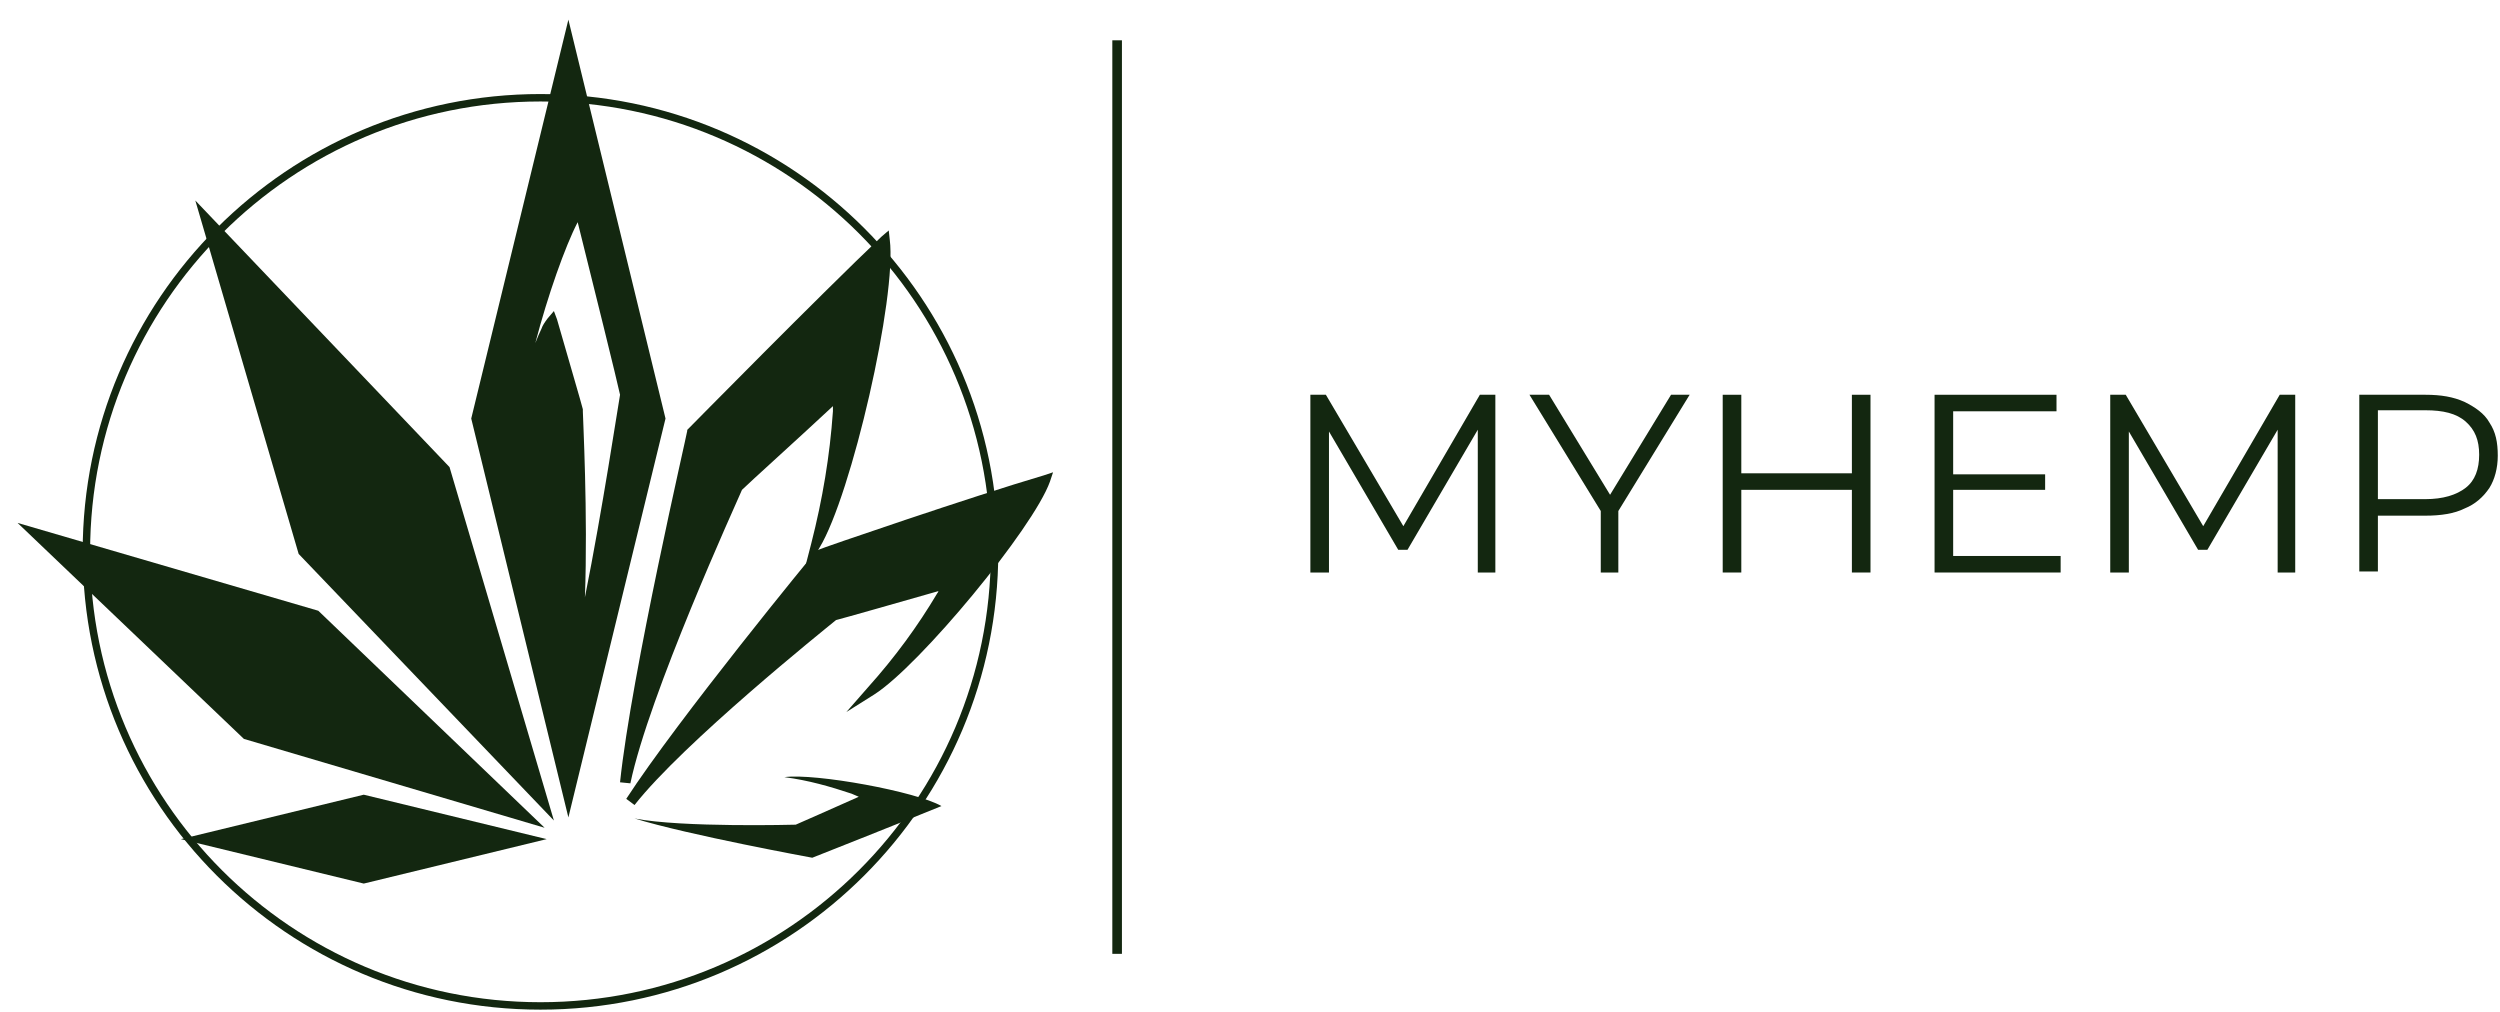
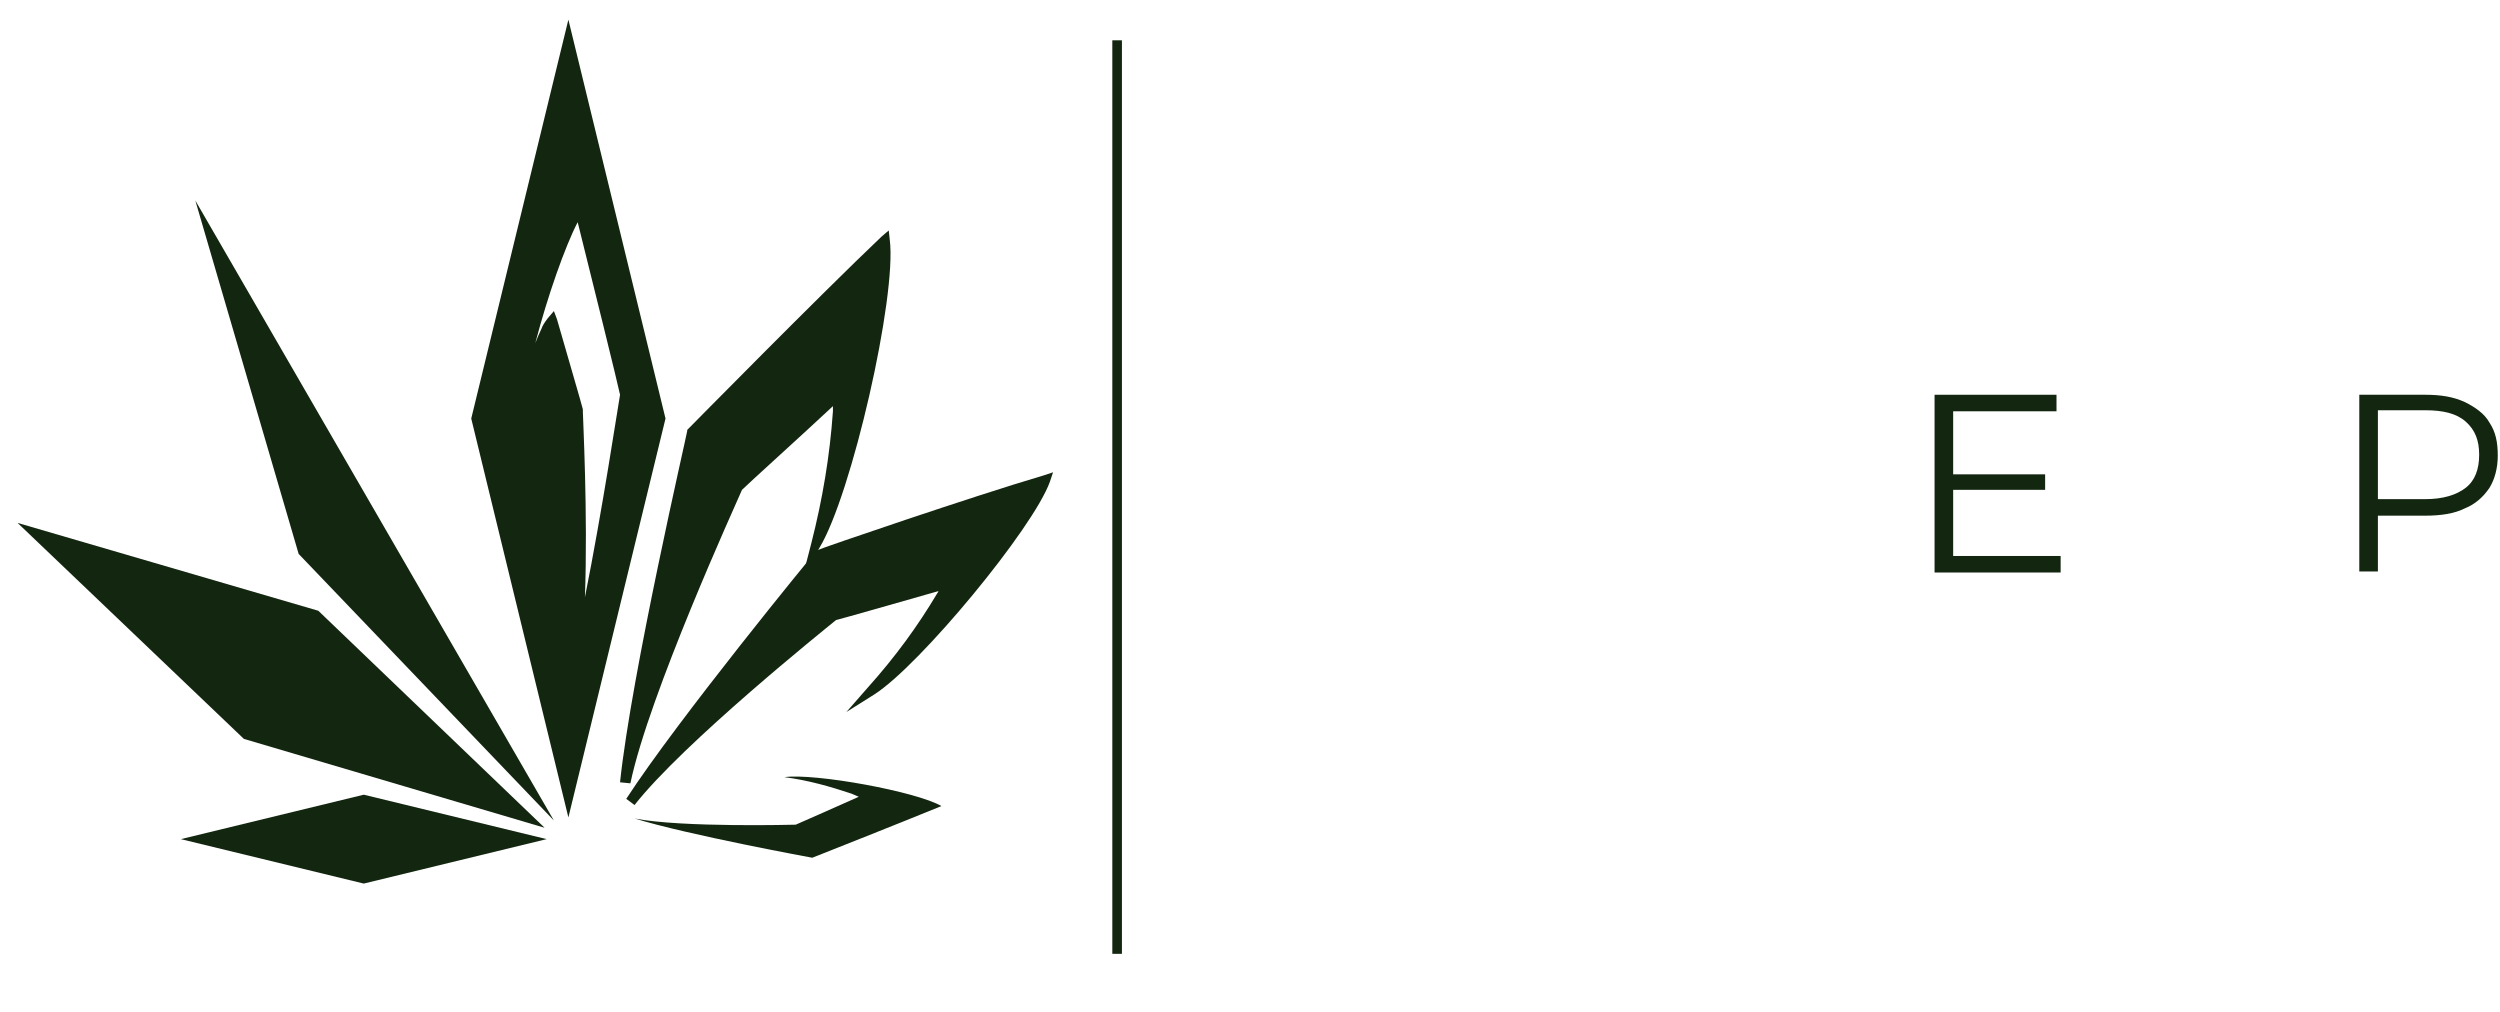
<svg xmlns="http://www.w3.org/2000/svg" width="336" height="136" viewBox="0 0 336 136" fill="none">
-   <path d="M176.114 76.945V53.056H178.198L189.17 71.668H188.059L198.892 53.056H200.976V76.945H198.615V56.806H199.17L189.17 73.89H187.92L177.92 56.806H178.614V76.945H176.114Z" fill="#132710" />
-   <path d="M215.143 76.945V68.056L215.699 69.584L205.56 53.056H208.198L217.088 67.64H215.699L224.588 53.056H227.088L216.949 69.584L217.504 68.056V76.945H215.143Z" fill="#132710" />
-   <path d="M234.032 76.945H231.532V53.056H234.032V76.945ZM249.171 65.834H233.754V63.612H249.171V65.834ZM248.894 53.056H251.394V76.945H248.894V53.056Z" fill="#132710" />
  <path d="M262.505 74.723H276.95V76.945H260.005V53.056H276.394V55.278H262.505V74.723ZM262.227 63.751H274.866V65.834H262.227V63.751Z" fill="#132710" />
-   <path d="M283.616 76.945V53.056H285.7L296.672 71.668H295.561L306.394 53.056H308.478V76.945H306.117V56.806H306.672L296.672 73.89H295.422L285.422 56.806H286.116V76.945H283.616Z" fill="#132710" />
  <path d="M317.089 76.945V53.056H325.978C328.061 53.056 329.728 53.334 331.256 54.028C332.645 54.723 333.895 55.556 334.589 56.806C335.422 58.056 335.7 59.445 335.7 61.251C335.7 62.917 335.284 64.445 334.589 65.556C333.756 66.806 332.645 67.779 331.256 68.334C329.867 69.029 328.061 69.306 325.978 69.306H318.478L319.589 68.056V76.806H317.089V76.945ZM319.589 68.334L318.478 67.084H325.978C328.339 67.084 330.145 66.529 331.395 65.556C332.645 64.584 333.2 63.056 333.2 61.112C333.2 59.167 332.645 57.779 331.395 56.667C330.145 55.556 328.339 55.139 325.978 55.139H318.478L319.589 53.889V68.334Z" fill="#132710" />
  <path d="M150.142 5.417V128.196" stroke="#132710" stroke-width="1.292" stroke-miterlimit="10" />
-   <path d="M133.669 74.168C133.669 107.873 106.345 135.197 72.64 135.197C38.935 135.197 11.611 107.873 11.611 74.168C11.611 40.463 38.935 13.139 72.64 13.139C106.345 13.139 133.669 40.463 133.669 74.168Z" stroke="#132710" />
  <path d="M83.334 105.141C84.862 90.557 92.362 58.196 92.362 57.918V57.779L92.501 57.64C92.64 57.501 110.279 39.584 118.473 31.806L119.446 30.973L119.585 32.223C120.557 39.862 114.446 66.529 110.14 73.613L107.918 77.363L109.029 73.057C110.557 67.085 111.529 61.251 111.946 55.279C111.946 55.14 111.946 54.862 111.946 54.585C107.64 58.612 100.556 65.001 99.723 65.835C98.89 67.779 87.223 93.335 84.723 105.28L83.334 105.141Z" fill="#132710" />
  <path d="M84.169 107.364C91.114 96.669 109.447 74.308 109.725 74.03L109.864 73.891H110.003C110.142 73.752 130.836 66.669 140.281 63.891L141.531 63.474L141.114 64.724C138.892 70.974 123.614 89.447 117.503 93.336L113.753 95.697L116.669 92.364C120.281 88.336 123.336 84.169 125.975 79.724C126.114 79.585 126.114 79.447 126.114 79.447C121.253 80.835 113.475 83.058 112.364 83.336C110.836 84.586 91.808 99.864 85.28 108.197L84.169 107.364Z" fill="#132710" />
  <path d="M85.28 110.003C92.503 112.225 109.17 115.28 109.17 115.28C109.17 115.28 121.114 110.558 126.531 108.336C123.198 106.391 109.586 103.891 105.419 104.447C108.614 104.864 111.531 105.697 114.447 106.669C114.725 106.808 115.142 106.947 115.42 107.086C112.642 108.336 106.947 110.836 106.947 110.836C106.947 110.836 91.669 111.253 85.28 110.003Z" fill="#132710" />
-   <path d="M40.139 74.447L26.25 26.946L60.417 62.78L74.445 110.28L40.139 74.447Z" fill="#132710" />
+   <path d="M40.139 74.447L26.25 26.946L74.445 110.28L40.139 74.447Z" fill="#132710" />
  <path d="M32.779 99.308L2.361 70.279L42.779 82.085L73.196 111.252L32.779 99.308Z" fill="#132710" />
  <path d="M24.306 112.779L48.889 106.807L73.473 112.779L48.889 118.752L24.306 112.779Z" fill="#132710" />
  <path d="M63.334 56.251L76.39 2.639L89.445 56.251L76.39 109.863L63.334 56.251ZM74.862 42.918C75.973 46.806 78.334 54.862 78.334 55.001V55.14V55.279C78.334 55.973 79.029 69.168 78.612 80.279C80.973 68.474 83.056 54.584 83.334 53.057C83.056 51.668 79.584 37.64 77.64 29.862C75.973 33.056 73.612 39.723 71.945 46.112C72.223 45.418 72.501 44.723 72.779 44.168C72.918 43.751 73.195 43.334 73.612 42.779L74.445 41.806L74.862 42.918Z" fill="#132710" />
</svg>